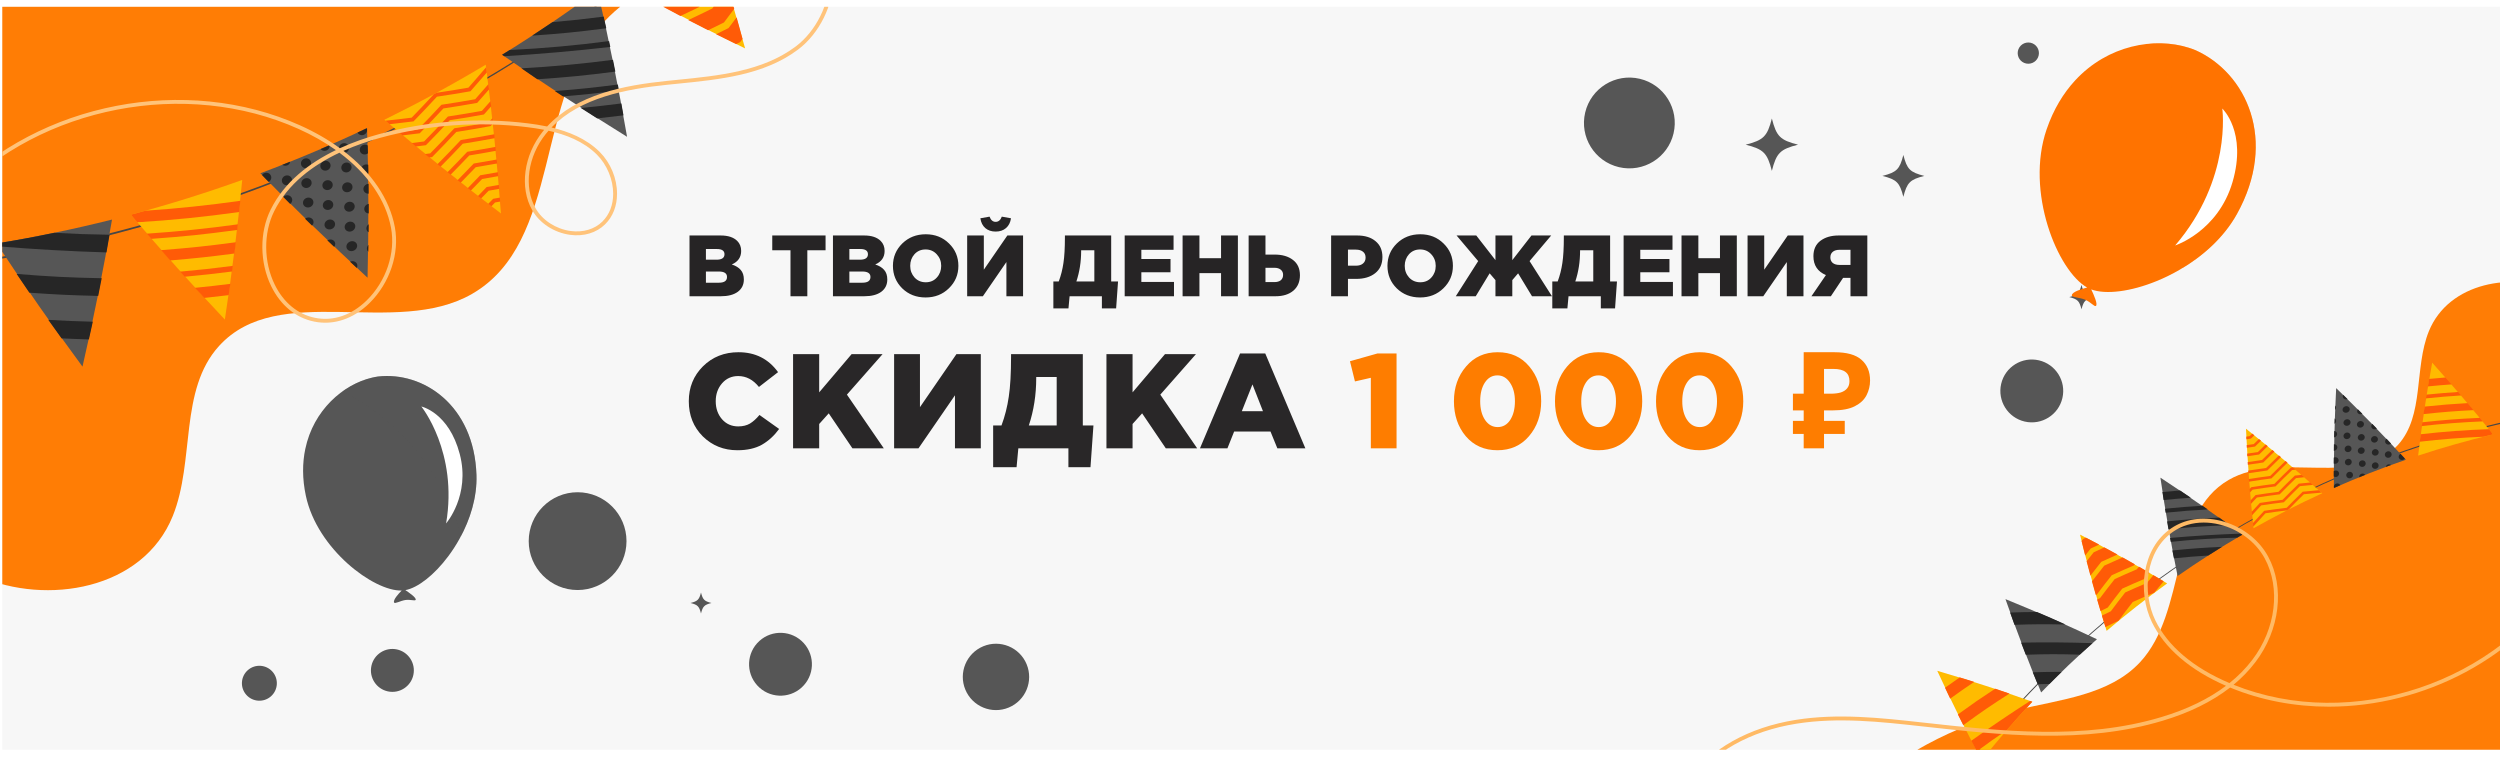
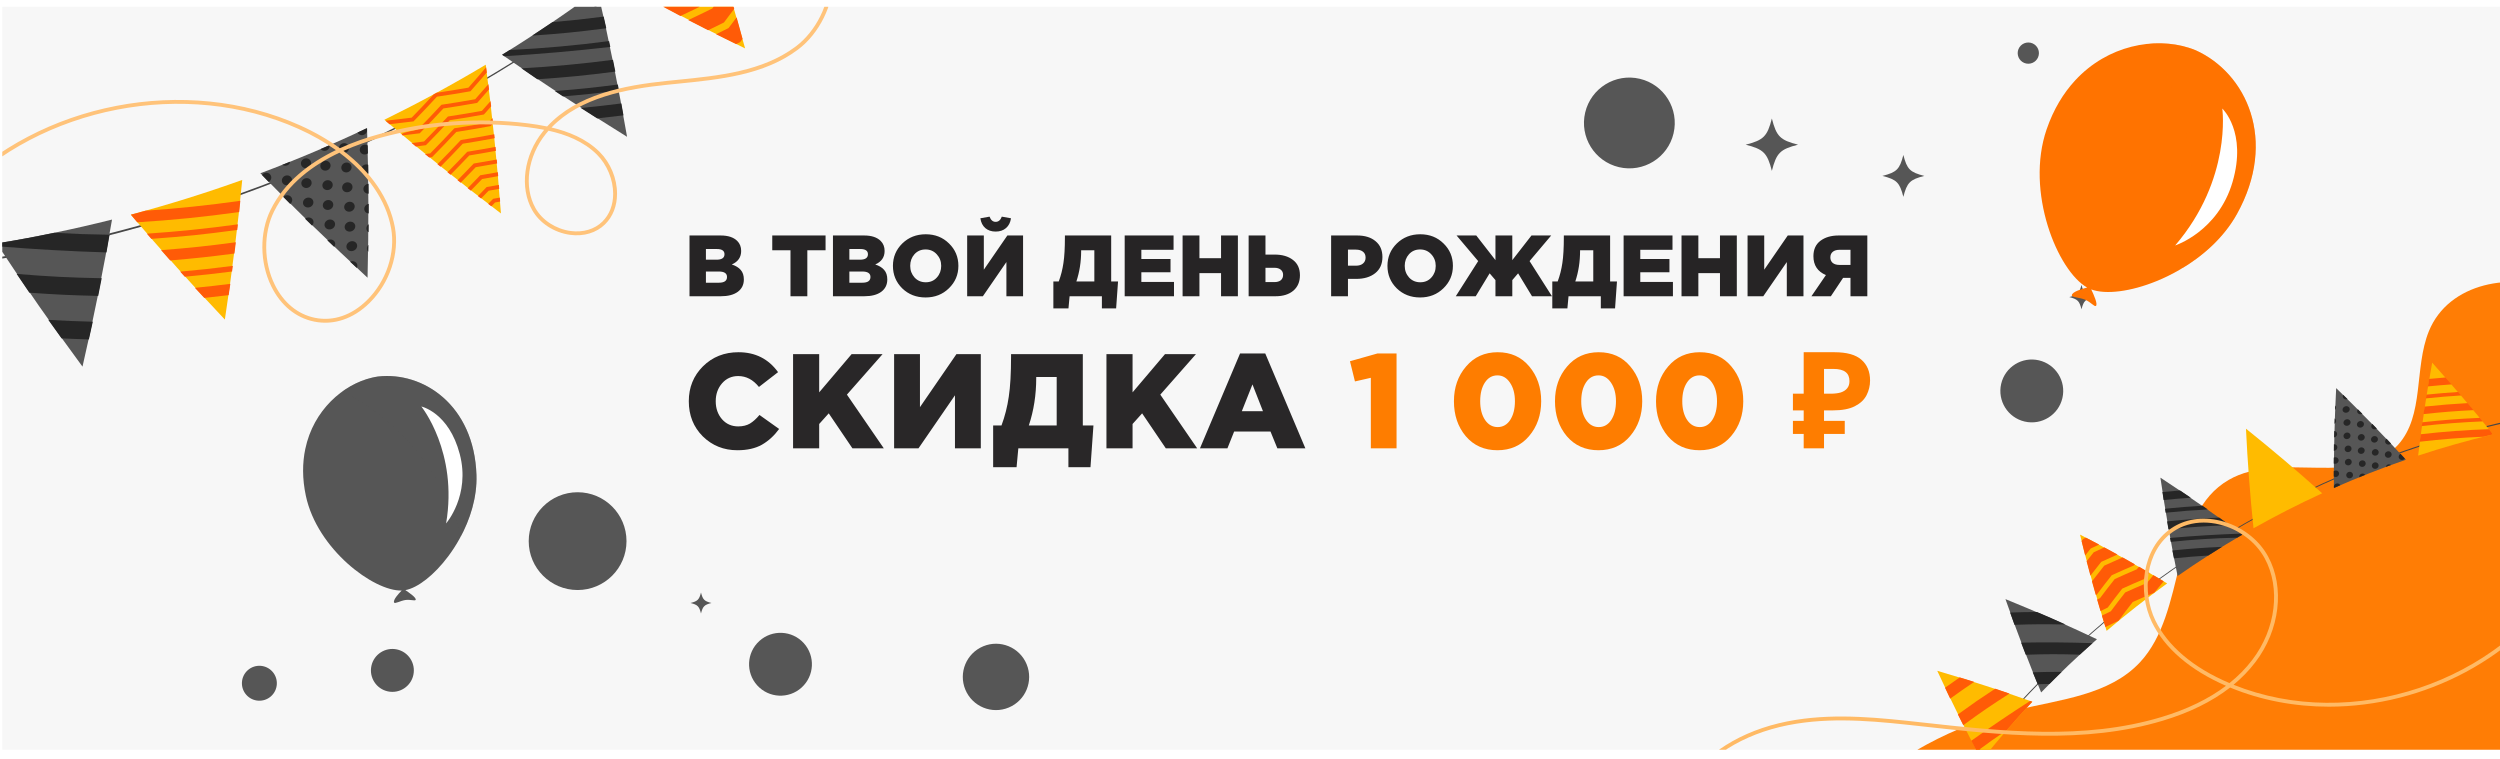
<svg xmlns="http://www.w3.org/2000/svg" width="1097" height="333" viewBox="0 0 1097 333" fill="none">
  <g clip-path="url(#clip0_722_305)" filter="url(#filter0_d_722_305)">
    <path d="M1097 -1H0V325H1097V-1Z" fill="#F7F7F7" />
-     <path d="M74.798 222.473C84.601 198.229 77.523 167.161 95.119 147.82C121.227 119.123 172.533 144.334 206.15 124.962C245.58 102.239 233.508 38.345 264.553 5.07C284.597 -16.413 316.821 -19.358 345.394 -26.204C386.552 -36.068 425.04 -56.841 455.873 -85.835C467.656 -96.913 479.144 -112.493 474.222 -127.896C468.385 -146.16 444.795 -150.214 425.64 -151.074C311.588 -156.194 191.937 -160.214 89.472 -109.87C54.628 -92.749 22.547 -69.453 -2.608 -39.879C-51.636 17.764 -69.549 99.054 -53.769 172.59C-47.498 201.813 -39.062 236.168 -9.87 248.924C19.413 261.716 61.703 254.867 74.798 222.473Z" fill="#FF7D05" />
    <path d="M74.43 91.582C44.376 100.72 13.501 107.703 -17.901 112.448L-18.03 111.606C192.828 79.741 366.582 -48.858 458.671 -241.203L459.439 -240.836C436.723 -193.386 408.541 -149.087 375.682 -109.177C343.207 -69.732 306.032 -34.405 265.188 -4.175C224.343 26.053 179.696 51.283 132.486 70.814C113.549 78.65 94.164 85.582 74.43 91.582Z" fill="#474747" />
    <path fill-rule="evenodd" clip-rule="evenodd" d="M325.953 17.253C306.282 7.589 287.002 -2.549 267.901 -13.296C281.319 -23.488 294.311 -34.236 306.838 -45.501C313.806 -24.722 320.148 -3.883 325.953 17.253Z" fill="#FFBB00" />
    <path d="M297.313 -17.503C291.67 -14.764 288.839 -13.436 283.162 -10.858C281.818 -9.14 281.142 -8.284 279.781 -6.575C282.537 -5.047 283.918 -4.287 286.69 -2.783C287.259 -3.5 287.541 -3.857 288.106 -4.576C293.845 -7.202 296.707 -8.554 302.408 -11.343C306.211 -16.42 308.077 -18.975 311.728 -24.121C312.484 -24.513 312.863 -24.708 313.62 -25.104C312.661 -28.112 312.176 -29.612 311.192 -32.604C309.311 -31.615 308.369 -31.124 306.485 -30.155C302.891 -25.062 301.056 -22.532 297.313 -17.503ZM299.154 -38.589C295.642 -33.568 293.85 -31.071 290.188 -26.114C284.63 -23.445 281.842 -22.151 276.249 -19.64C273.862 -16.558 272.652 -15.025 270.206 -11.973C272.934 -10.413 274.302 -9.637 277.051 -8.102C278.723 -10.198 279.551 -11.248 281.196 -13.356C286.849 -15.915 289.668 -17.233 295.287 -19.953C299.007 -24.96 300.831 -27.481 304.401 -32.555C306.729 -33.748 307.89 -34.352 310.209 -35.575C309.213 -38.56 308.709 -40.051 307.688 -43.022C304.284 -41.216 302.578 -40.33 299.154 -38.589ZM313.207 11.027C316.72 12.779 318.483 13.645 322.027 15.362C322.728 15.013 323.08 14.838 323.78 14.486C324.205 13.931 324.417 13.653 324.842 13.098C323.82 9.299 323.3 7.402 322.24 3.624C320.826 5.508 320.115 6.449 318.683 8.324C316.496 9.415 315.401 9.958 313.207 11.027ZM301.009 4.818C304.484 6.618 306.227 7.51 309.73 9.278C312.506 7.934 313.893 7.252 316.664 5.872C318.485 3.479 319.388 2.279 321.176 -0.128C320.097 -3.901 319.549 -5.78 318.432 -9.533C315.723 -5.817 314.351 -3.969 311.567 -0.29C307.35 1.799 305.239 2.82 301.009 4.818ZM304.436 -8.894C298.711 -6.086 295.838 -4.721 290.074 -2.079C289.827 -1.764 289.703 -1.608 289.453 -1.293C292.685 0.448 294.306 1.309 297.565 3.021C302.364 0.775 304.758 -0.375 309.532 -2.734C312.692 -6.918 314.25 -9.021 317.31 -13.251C316.232 -16.806 315.684 -18.579 314.571 -22.114C314.27 -21.957 314.119 -21.879 313.815 -21.721C310.14 -16.556 308.265 -13.99 304.436 -8.894Z" fill="#FF5B07" />
    <path fill-rule="evenodd" clip-rule="evenodd" d="M35.202 156.881C22.13 139.173 9.622 121.229 -2.449 102.823C14.558 100.05 31.446 96.554 48.157 92.351C44.456 114.032 40.152 135.45 35.202 156.881Z" fill="#565656" />
    <path d="M11.878 124.437C23.913 125.287 29.958 125.572 42.096 125.853C42.725 122.749 43.03 121.196 43.627 118.093C28.623 117.779 21.151 117.398 6.309 116.204C8.515 119.504 9.629 121.153 11.878 124.437ZM22.822 98.153C12.779 100.228 7.724 101.164 -2.449 102.823C-2.118 103.338 -1.954 103.595 -1.62 104.112C14.213 105.401 29.846 106.277 45.723 106.77C46.275 103.665 46.545 102.114 47.068 99.01C37.337 98.861 32.485 98.689 22.822 98.153ZM26.02 144.481C30.806 144.708 33.204 144.798 38.004 144.935C38.706 141.83 39.05 140.277 39.724 137.171C31.89 136.963 27.982 136.803 20.187 136.361C22.499 139.617 23.666 141.24 26.02 144.481Z" fill="#262626" />
    <path fill-rule="evenodd" clip-rule="evenodd" d="M97.667 136.229C83.477 121.235 69.781 105.955 56.433 90.208C72.926 85.812 89.232 80.721 105.293 74.954C103.326 95.49 100.789 115.835 97.667 136.229Z" fill="#FFBB00" />
    <path d="M80.075 117.435C88.38 116.655 92.531 116.197 100.833 115.143C100.969 114.152 101.037 113.655 101.168 112.666C91.924 113.851 87.297 114.358 78.053 115.2C78.86 116.096 79.262 116.541 80.075 117.435ZM73.665 110.289C84.947 109.331 90.59 108.724 101.873 107.254C102.123 105.276 102.245 104.287 102.483 102.308C89.368 104.042 82.807 104.733 69.693 105.772C71.273 107.586 72.068 108.489 73.665 110.289ZM88.642 126.738C92.925 126.284 95.065 126.039 99.347 125.514C99.646 123.531 99.791 122.541 100.075 120.556C93.856 121.332 90.746 121.684 84.527 122.306C86.165 124.085 86.99 124.969 88.642 126.738ZM65.392 100.817C80.475 99.718 88.025 98.936 103.112 96.907C103.222 95.918 103.279 95.425 103.387 94.437C90.164 96.275 76.766 97.652 63.443 98.539C64.222 99.449 64.612 99.904 65.392 100.817ZM62.815 88.47C60.266 89.18 58.99 89.526 56.431 90.21C57.54 91.543 58.095 92.211 59.212 93.542C74.13 92.649 89.166 91.135 103.964 89.04C104.167 87.065 104.266 86.077 104.459 84.105C90.68 86.077 76.702 87.544 62.815 88.47Z" fill="#FF5B07" />
    <path fill-rule="evenodd" clip-rule="evenodd" d="M274.16 56.036C255.513 44.517 237.304 32.564 219.327 20.029C233.662 11.182 247.631 1.74 261.183 -8.265C266.119 13.088 270.423 34.44 274.16 56.036Z" fill="#565656" />
    <path d="M261.052 47.961C265.654 47.466 267.958 47.197 272.577 46.615C272.213 44.523 272.029 43.479 271.654 41.393C264.509 42.3 260.948 42.697 253.848 43.386C256.718 45.228 258.157 46.141 261.052 47.961ZM246.037 38.312C255.818 37.473 260.734 36.955 270.603 35.698C270.408 34.658 270.312 34.137 270.115 33.1C259.007 34.514 253.477 35.086 242.489 35.967C243.907 36.908 244.614 37.376 246.037 38.312ZM234.785 30.79C248.38 29.853 255.234 29.185 269.017 27.428C268.609 25.356 268.4 24.319 267.982 22.252C254.681 24.002 241.196 25.257 227.802 25.988C230.58 27.92 231.978 28.882 234.785 30.79ZM219.327 20.026C219.69 20.285 219.871 20.413 220.236 20.672C235.877 19.725 251.239 18.378 266.809 16.607C266.59 15.576 266.482 15.062 266.263 14.032C251.848 15.937 237.193 17.255 222.669 17.945C221.336 18.785 220.667 19.199 219.327 20.026ZM241.431 5.715C237.889 8.12 236.106 9.306 232.522 11.647C245.438 10.736 251.951 10.092 265.045 8.411C264.592 6.358 264.363 5.331 263.897 3.284C254.871 4.444 250.375 4.927 241.431 5.715Z" fill="#262626" />
    <path fill-rule="evenodd" clip-rule="evenodd" d="M160.284 117.874C144.152 102.997 128.529 87.78 113.245 72.034C129.118 66.084 144.745 59.471 160.067 52.216C160.761 74.142 160.831 95.943 160.284 117.874Z" fill="#565656" />
    <path d="M151.802 102.496C150.826 103.363 150.728 104.75 151.59 105.591C152.451 106.432 153.95 106.411 154.932 105.536C155.909 104.665 155.996 103.278 155.129 102.439C154.26 101.606 152.773 101.626 151.802 102.496ZM151.005 93.932C150.044 94.798 149.964 96.18 150.823 97.021C151.681 97.86 153.166 97.841 154.13 96.968C155.095 96.095 155.162 94.712 154.299 93.877C153.437 93.042 151.962 93.065 151.005 93.932ZM150.781 85.201C149.84 86.067 149.766 87.446 150.628 88.287C151.487 89.129 152.954 89.103 153.899 88.233C154.844 87.363 154.905 85.978 154.04 85.147C153.177 84.313 151.721 84.336 150.781 85.201ZM160.38 97.675C160.485 97.777 160.628 97.828 160.752 97.906C160.769 96.511 160.775 95.814 160.786 94.418C160.704 94.479 160.607 94.511 160.531 94.581C159.576 95.457 159.517 96.847 160.38 97.675ZM141.41 84.413C140.468 85.261 140.378 86.64 141.223 87.492C142.071 88.346 143.528 88.344 144.477 87.487C145.426 86.631 145.5 85.251 144.652 84.406C143.8 83.559 142.349 83.563 141.41 84.413ZM144.264 78.773C145.196 77.919 145.253 76.542 144.405 75.697C143.556 74.852 142.127 74.858 141.199 75.704C140.273 76.551 140.204 77.926 141.046 78.779C141.889 79.628 143.335 79.626 144.264 78.773ZM143.347 70.252C144.256 69.402 144.303 68.028 143.458 67.185C142.61 66.34 141.197 66.341 140.289 67.188C139.383 68.031 139.325 69.406 140.165 70.253C141.009 71.102 142.437 71.103 143.347 70.252ZM149.846 76.671C148.924 77.531 148.868 78.911 149.723 79.748C150.578 80.585 152.032 80.566 152.957 79.699C153.883 78.832 153.927 77.453 153.064 76.618C152.206 75.788 150.764 75.812 149.846 76.671ZM158.085 68.817C157.185 69.691 157.153 71.073 158.021 71.894C158.728 72.566 159.801 72.633 160.669 72.171C160.64 70.618 160.623 69.843 160.587 68.293C159.765 67.975 158.771 68.147 158.085 68.817ZM159.18 77.322C158.264 78.198 158.219 79.578 159.089 80.404C159.546 80.839 160.162 81.018 160.785 80.977C160.77 79.245 160.762 78.382 160.739 76.653C160.179 76.687 159.618 76.905 159.18 77.322ZM157.535 60.143C156.656 61.014 156.639 62.388 157.504 63.213C158.306 63.972 159.568 63.961 160.457 63.267C160.418 61.893 160.397 61.204 160.352 59.828C159.481 59.289 158.312 59.372 157.535 60.143ZM142.626 101.471C143.834 102.626 144.442 103.205 145.658 104.355C146.265 103.513 146.265 102.423 145.543 101.702C144.796 100.956 143.578 100.907 142.626 101.471ZM151.495 62.5C152.384 61.639 152.403 60.264 151.545 59.434C150.686 58.604 149.282 58.625 148.396 59.483C147.512 60.34 147.48 61.713 148.335 62.55C149.186 63.386 150.604 63.362 151.495 62.5ZM152.574 70.998C153.482 70.134 153.513 68.755 152.651 67.926C151.789 67.094 150.368 67.118 149.468 67.978C148.567 68.837 148.523 70.21 149.378 71.047C150.233 71.885 151.669 71.862 152.574 70.998ZM142.976 61.575C143.513 61.065 143.701 60.37 143.61 59.711C142.055 60.391 141.276 60.728 139.717 61.398C139.76 61.452 139.779 61.523 139.831 61.576C140.673 62.42 142.083 62.42 142.976 61.575ZM155.907 54.166C156.01 54.368 156.127 54.569 156.302 54.735C157.168 55.551 158.576 55.516 159.441 54.644C160.091 53.991 160.25 53.055 159.919 52.287C158.318 53.042 157.516 53.419 155.907 54.166ZM145.457 92.958C144.608 92.11 143.139 92.113 142.18 92.964C141.22 93.814 141.119 95.194 141.967 96.047C142.814 96.899 144.293 96.899 145.26 96.043C146.221 95.189 146.306 93.806 145.457 92.958ZM152.582 110.83C153.775 111.934 154.375 112.485 155.572 113.584C155.991 112.783 155.886 111.836 155.234 111.207C154.555 110.55 153.492 110.438 152.582 110.83ZM160.584 106.437C160.592 106.443 160.604 106.443 160.609 106.45C160.636 105.256 160.647 104.658 160.669 103.466C159.814 104.35 159.748 105.641 160.584 106.437ZM114.349 72.363C114.194 72.496 114.1 72.66 113.991 72.818C115.129 74.012 115.7 74.607 116.846 75.799C116.988 75.721 117.142 75.665 117.269 75.558C118.207 74.762 118.307 73.38 117.499 72.502C116.691 71.624 115.285 71.561 114.349 72.363ZM125.683 68.181C126.061 67.841 126.262 67.401 126.352 66.948C124.966 67.506 124.269 67.783 122.878 68.33C123.708 68.92 124.876 68.902 125.683 68.181ZM159.571 86.038C158.637 86.913 158.579 88.297 159.452 89.126C159.822 89.478 160.308 89.637 160.811 89.677C160.813 87.982 160.812 87.133 160.809 85.44C160.363 85.531 159.926 85.706 159.571 86.038ZM123.471 82.254C123.406 82.312 123.375 82.386 123.317 82.448C124.515 83.663 125.114 84.273 126.319 85.483C126.358 85.456 126.405 85.445 126.442 85.413C127.396 84.591 127.5 83.214 126.674 82.344C125.854 81.476 124.423 81.435 123.471 82.254ZM134.794 69.198C135.711 68.361 135.766 66.987 134.937 66.136C134.104 65.283 132.693 65.263 131.784 66.095C130.872 66.928 130.8 68.296 131.63 69.158C132.458 70.015 133.878 70.036 134.794 69.198ZM135.952 83.361C135.114 82.504 133.674 82.484 132.727 83.319C131.781 84.153 131.684 85.528 132.517 86.39C133.347 87.252 134.8 87.275 135.751 86.435C136.702 85.596 136.789 84.219 135.952 83.361ZM134.995 77.889C135.928 77.05 136.005 75.678 135.167 74.821C134.333 73.963 132.911 73.943 131.979 74.779C131.047 75.612 130.965 76.986 131.794 77.846C132.624 78.708 134.061 78.729 134.995 77.889ZM126.616 73.651C125.793 72.784 124.378 72.741 123.447 73.559C122.516 74.377 122.415 75.747 123.233 76.619C124.052 77.494 125.478 77.534 126.416 76.71C127.35 75.891 127.435 74.517 126.616 73.651ZM132.85 91.986C134.074 93.193 134.689 93.796 135.92 94.997C136.745 94.149 136.818 92.891 136.024 92.08C135.21 91.242 133.81 91.218 132.85 91.986Z" fill="#262626" />
    <path fill-rule="evenodd" clip-rule="evenodd" d="M218.811 89.668C201.35 76.408 184.36 62.763 167.66 48.556C182.815 41.121 197.658 33.057 212.144 24.392C214.983 46.131 217.194 67.806 218.811 89.668Z" fill="#FFBB00" />
-     <path d="M190.954 68.07C191.495 68.509 191.765 68.725 192.305 69.161C196.27 65.153 198.22 63.135 202.065 59.065C207.661 58.165 210.464 57.679 216.072 56.645C216.004 55.953 215.967 55.607 215.896 54.916C210.017 56.003 207.079 56.512 201.213 57.449C197.175 61.731 195.122 63.858 190.954 68.07ZM199.775 75.104C200.322 75.535 200.595 75.751 201.146 76.183C203.809 73.475 205.129 72.116 207.741 69.379C211.498 68.752 213.377 68.426 217.139 67.737C217.076 67.044 217.044 66.696 216.981 66.002C212.941 66.74 210.923 67.093 206.888 67.761C204.073 70.716 202.651 72.184 199.775 75.104ZM204.552 34.462C198.949 35.432 196.15 35.884 190.56 36.715C190.083 36.975 189.844 37.103 189.367 37.361C185.54 41.502 183.595 43.557 179.64 47.634C175.036 48.217 172.734 48.485 168.144 48.976C168.855 49.594 169.212 49.902 169.925 50.519C174.132 50.059 176.238 49.809 180.456 49.269C184.634 44.971 186.689 42.803 190.723 38.43C196.602 37.556 199.548 37.083 205.442 36.054C208.353 32.771 209.787 31.12 212.619 27.802C212.492 26.888 212.43 26.431 212.3 25.516C209.249 29.116 207.7 30.906 204.552 34.462ZM213.218 85.476C213.777 85.897 214.057 86.108 214.617 86.529C215.271 85.86 215.598 85.524 216.248 84.85C217.135 84.696 217.578 84.617 218.464 84.457C218.417 83.759 218.391 83.409 218.344 82.711C217.164 82.925 216.574 83.027 215.396 83.235C214.527 84.132 214.093 84.58 213.218 85.476ZM195.347 71.598C195.893 72.033 196.165 72.248 196.711 72.683C200.03 69.32 201.668 67.627 204.899 64.223C209.583 63.456 211.928 63.047 216.621 62.185C216.556 61.492 216.521 61.145 216.453 60.453C211.485 61.367 209.005 61.798 204.046 62.605C200.616 66.229 198.874 68.028 195.347 71.598ZM198.374 52.292C194.21 56.734 192.094 58.936 187.786 63.303C186.864 63.429 186.403 63.49 185.48 63.614C186.213 64.216 186.579 64.516 187.311 65.115C187.828 65.046 188.084 65.01 188.6 64.939C192.923 60.564 195.047 58.36 199.227 53.911C205.248 52.961 208.264 52.446 214.298 51.336C214.732 50.855 214.949 50.615 215.378 50.132C215.276 49.212 215.224 48.748 215.121 47.828C214.438 48.594 214.095 48.976 213.41 49.737C207.389 50.841 204.383 51.35 198.374 52.292ZM195.543 47.133C191.427 51.548 189.334 53.737 185.075 58.08C182.903 58.368 181.819 58.508 179.651 58.777C180.377 59.385 180.74 59.685 181.469 60.292C183.237 60.068 184.121 59.952 185.891 59.716C190.167 55.367 192.267 53.173 196.398 48.751C202.374 47.827 205.365 47.325 211.351 46.242C212.627 44.816 213.264 44.102 214.525 42.669C214.417 41.749 214.36 41.288 214.249 40.369C212.745 42.083 211.986 42.941 210.461 44.647C204.486 45.718 201.5 46.218 195.543 47.133ZM192.706 41.975C188.639 46.364 186.568 48.54 182.357 52.857C178.958 53.299 177.262 53.507 173.868 53.898C174.587 54.51 174.948 54.814 175.669 55.426C178.667 55.073 180.168 54.886 183.171 54.493C187.397 50.169 189.475 47.987 193.558 43.591C199.486 42.694 202.454 42.205 208.395 41.15C210.499 38.789 211.54 37.606 213.602 35.226C213.486 34.309 213.426 33.849 213.307 32.933C211.011 35.591 209.849 36.917 207.505 39.555C201.578 40.6 198.618 41.083 192.706 41.975ZM208.708 82.042C209.263 82.468 209.541 82.682 210.096 83.105C211.43 81.744 212.091 81.061 213.411 79.693C215.267 79.371 216.197 79.209 218.055 78.872C218.003 78.175 217.974 77.826 217.919 77.131C215.772 77.52 214.7 77.707 212.555 78.075C211.029 79.669 210.259 80.462 208.708 82.042ZM204.225 78.588C204.778 79.015 205.053 79.23 205.608 79.655C207.608 77.616 208.601 76.593 210.57 74.539C213.387 74.061 214.793 73.814 217.612 73.303C217.555 72.608 217.528 72.258 217.468 71.564C214.367 72.128 212.814 72.399 209.715 72.925C207.538 75.198 206.44 76.333 204.225 78.588Z" fill="#FF5B07" />
+     <path d="M190.954 68.07C191.495 68.509 191.765 68.725 192.305 69.161C196.27 65.153 198.22 63.135 202.065 59.065C207.661 58.165 210.464 57.679 216.072 56.645C216.004 55.953 215.967 55.607 215.896 54.916C210.017 56.003 207.079 56.512 201.213 57.449C197.175 61.731 195.122 63.858 190.954 68.07ZM199.775 75.104C200.322 75.535 200.595 75.751 201.146 76.183C203.809 73.475 205.129 72.116 207.741 69.379C211.498 68.752 213.377 68.426 217.139 67.737C217.076 67.044 217.044 66.696 216.981 66.002C212.941 66.74 210.923 67.093 206.888 67.761C204.073 70.716 202.651 72.184 199.775 75.104ZM204.552 34.462C198.949 35.432 196.15 35.884 190.56 36.715C190.083 36.975 189.844 37.103 189.367 37.361C185.54 41.502 183.595 43.557 179.64 47.634C175.036 48.217 172.734 48.485 168.144 48.976C168.855 49.594 169.212 49.902 169.925 50.519C174.132 50.059 176.238 49.809 180.456 49.269C184.634 44.971 186.689 42.803 190.723 38.43C196.602 37.556 199.548 37.083 205.442 36.054C208.353 32.771 209.787 31.12 212.619 27.802C212.492 26.888 212.43 26.431 212.3 25.516C209.249 29.116 207.7 30.906 204.552 34.462ZM213.218 85.476C213.777 85.897 214.057 86.108 214.617 86.529C215.271 85.86 215.598 85.524 216.248 84.85C217.135 84.696 217.578 84.617 218.464 84.457C218.417 83.759 218.391 83.409 218.344 82.711C217.164 82.925 216.574 83.027 215.396 83.235C214.527 84.132 214.093 84.58 213.218 85.476ZM195.347 71.598C195.893 72.033 196.165 72.248 196.711 72.683C200.03 69.32 201.668 67.627 204.899 64.223C209.583 63.456 211.928 63.047 216.621 62.185C216.556 61.492 216.521 61.145 216.453 60.453C211.485 61.367 209.005 61.798 204.046 62.605C200.616 66.229 198.874 68.028 195.347 71.598ZM198.374 52.292C194.21 56.734 192.094 58.936 187.786 63.303C186.864 63.429 186.403 63.49 185.48 63.614C186.213 64.216 186.579 64.516 187.311 65.115C187.828 65.046 188.084 65.01 188.6 64.939C192.923 60.564 195.047 58.36 199.227 53.911C205.248 52.961 208.264 52.446 214.298 51.336C214.732 50.855 214.949 50.615 215.378 50.132C215.276 49.212 215.224 48.748 215.121 47.828C214.438 48.594 214.095 48.976 213.41 49.737C207.389 50.841 204.383 51.35 198.374 52.292ZM195.543 47.133C191.427 51.548 189.334 53.737 185.075 58.08C182.903 58.368 181.819 58.508 179.651 58.777C180.377 59.385 180.74 59.685 181.469 60.292C183.237 60.068 184.121 59.952 185.891 59.716C190.167 55.367 192.267 53.173 196.398 48.751C202.374 47.827 205.365 47.325 211.351 46.242C212.627 44.816 213.264 44.102 214.525 42.669C214.417 41.749 214.36 41.288 214.249 40.369C212.745 42.083 211.986 42.941 210.461 44.647C204.486 45.718 201.5 46.218 195.543 47.133ZM192.706 41.975C188.639 46.364 186.568 48.54 182.357 52.857C174.587 54.51 174.948 54.814 175.669 55.426C178.667 55.073 180.168 54.886 183.171 54.493C187.397 50.169 189.475 47.987 193.558 43.591C199.486 42.694 202.454 42.205 208.395 41.15C210.499 38.789 211.54 37.606 213.602 35.226C213.486 34.309 213.426 33.849 213.307 32.933C211.011 35.591 209.849 36.917 207.505 39.555C201.578 40.6 198.618 41.083 192.706 41.975ZM208.708 82.042C209.263 82.468 209.541 82.682 210.096 83.105C211.43 81.744 212.091 81.061 213.411 79.693C215.267 79.371 216.197 79.209 218.055 78.872C218.003 78.175 217.974 77.826 217.919 77.131C215.772 77.52 214.7 77.707 212.555 78.075C211.029 79.669 210.259 80.462 208.708 82.042ZM204.225 78.588C204.778 79.015 205.053 79.23 205.608 79.655C207.608 77.616 208.601 76.593 210.57 74.539C213.387 74.061 214.793 73.814 217.612 73.303C217.555 72.608 217.528 72.258 217.468 71.564C214.367 72.128 212.814 72.399 209.715 72.925C207.538 75.198 206.44 76.333 204.225 78.588Z" fill="#FF5B07" />
    <path d="M-45.516 233.676C-69.794 184.412 -59.745 119.966 -21.619 80.437C16.506 40.908 80.543 28.528 130.655 51.01C137.136 53.915 142.992 57.293 148.138 61.044C154.048 58.334 160.017 56.32 165.428 54.835C186.425 49.075 208.946 47.443 230.557 50.119C233.142 50.438 236.045 50.868 239.078 51.508C252.096 37.383 272.861 33.451 291.651 31.504L296.174 31.046C314.582 29.207 333.613 27.303 348.145 16.409C357.127 9.673 363.11 -2.48 363.031 -13.833C362.974 -22.079 359.707 -28.979 353.834 -33.256L354.836 -34.631C361.158 -30.026 364.675 -22.645 364.734 -13.844C364.816 -1.976 358.561 10.728 349.166 17.77C334.255 28.95 314.984 30.876 296.344 32.74L291.826 33.196C273.684 35.072 253.692 38.812 241.007 51.941C248.373 53.7 256.266 56.801 262.15 62.674C266.929 67.446 269.775 74.32 269.758 81.065C269.746 86.428 267.936 91.054 264.518 94.434C260.719 98.191 255.106 99.872 249.117 99.048C242.13 98.087 235.779 93.951 232.543 88.253C226.885 78.295 228.806 64.068 237.219 53.658C237.406 53.423 237.598 53.194 237.79 52.965C235.224 52.461 232.712 52.096 230.347 51.802C208.958 49.154 186.665 50.767 165.878 56.473C160.803 57.864 155.236 59.726 149.697 62.201C161.986 71.608 169.935 83.223 172.26 95.676C174.408 107.168 170.048 120.243 161.151 128.987C154.031 135.983 145.382 138.869 136.808 137.112C128.776 135.468 122.109 129.975 118.029 121.643C112.926 111.224 112.81 98.041 117.732 88.058C123.803 75.741 134.87 67.438 146.381 61.867C141.515 58.405 136.016 55.276 129.956 52.557C80.486 30.367 17.25 42.585 -20.394 81.616C-58.039 120.648 -67.963 184.282 -43.991 232.923L-45.516 233.676ZM147.943 63.01C136.423 68.442 125.274 76.609 119.257 88.816C114.561 98.344 114.677 110.939 119.557 120.902C123.399 128.747 129.645 133.915 137.147 135.451C145.153 137.092 153.253 134.365 159.957 127.779C168.461 119.423 172.634 106.947 170.588 95.996C168.294 83.713 160.308 72.25 147.943 63.01ZM239.697 53.364C239.304 53.808 238.922 54.263 238.543 54.73C230.562 64.612 228.701 78.052 234.025 87.416C237.007 92.661 242.88 96.474 249.352 97.365C254.821 98.118 259.91 96.61 263.324 93.226C266.411 90.171 268.049 85.965 268.06 81.062C268.074 74.855 265.35 68.272 260.951 63.882C255.07 58.009 247.239 55.035 239.697 53.364Z" fill="#FFC37A" />
    <path d="M787.988 59.494C780.124 61.5 778.5 63.124 776.494 70.988C774.488 63.124 772.864 61.5 765 59.494C772.864 57.488 774.488 55.864 776.494 48C778.497 55.864 780.124 57.491 787.988 59.494Z" fill="#565656" />
    <path d="M180.39 292.154C181.479 287.068 178.24 282.062 173.154 280.973C168.069 279.883 163.063 283.123 161.973 288.208C160.883 293.294 164.123 298.3 169.208 299.389C174.294 300.479 179.3 297.24 180.39 292.154Z" fill="#565656" />
    <path d="M350.753 297.691C356.392 292.57 356.812 283.848 351.691 278.209C346.57 272.571 337.848 272.151 332.21 277.272C326.571 282.392 326.151 291.114 331.272 296.753C336.392 302.392 345.115 302.812 350.753 297.691Z" fill="#565656" />
    <path d="M311.194 260.597C308.048 261.398 307.398 262.048 306.597 265.194C305.796 262.048 305.146 261.398 302 260.597C305.146 259.796 305.796 259.146 306.597 256C307.398 259.146 308.048 259.796 311.194 260.597Z" fill="#565656" />
    <path d="M441.638 306.474C449.059 303.381 452.567 294.858 449.474 287.437C446.381 280.016 437.858 276.507 430.437 279.6C423.016 282.693 419.507 291.217 422.6 298.638C425.693 306.059 434.217 309.567 441.638 306.474Z" fill="#565656" />
    <path d="M733.353 54.544C735.882 43.836 729.251 33.106 718.544 30.578C707.836 28.049 697.106 34.68 694.578 45.388C692.05 56.095 698.68 66.825 709.388 69.353C720.095 71.882 730.825 65.251 733.353 54.544Z" fill="#565656" />
    <path d="M843.388 73.194C837.097 74.798 835.798 76.097 834.194 82.388C832.59 76.097 831.292 74.798 825 73.194C831.292 71.59 832.59 70.292 834.194 64C835.798 70.292 837.097 71.59 843.388 73.194Z" fill="#565656" />
    <path d="M903.985 170.668C905.706 163.248 901.087 155.838 893.668 154.117C886.248 152.395 878.838 157.015 877.117 164.434C875.395 171.853 880.015 179.263 887.434 180.985C894.853 182.706 902.263 178.087 903.985 170.668Z" fill="#565656" />
    <path d="M252.455 254.91C264.304 254.91 273.91 245.304 273.91 233.455C273.91 221.606 264.304 212 252.455 212C240.606 212 231 221.606 231 233.455C231 245.304 240.606 254.91 252.455 254.91Z" fill="#565656" />
    <path d="M117.884 301.564C121.059 298.765 121.364 293.923 118.565 290.748C115.766 287.573 110.923 287.268 107.748 290.067C104.574 292.866 104.269 297.709 107.068 300.884C109.867 304.059 114.71 304.363 117.884 301.564Z" fill="#565656" />
    <path d="M889.022 23.975C891.597 23.975 893.684 21.888 893.684 19.313C893.684 16.739 891.597 14.651 889.022 14.651C886.448 14.651 884.36 16.739 884.36 19.313C884.36 21.888 886.448 23.975 889.022 23.975Z" fill="#565656" />
    <path d="M917.727 126.364C914.058 127.3 913.3 128.058 912.364 131.727C911.427 128.058 910.669 127.3 907 126.364C910.669 125.427 911.427 124.669 912.364 121C913.297 124.669 914.055 125.427 917.727 126.364Z" fill="#565656" />
    <path d="M980.541 89.956C974.757 100.35 965.42 108.599 955.423 114.382C952.128 116.294 948.748 117.952 945.411 119.311C933.991 123.99 922.98 125.375 916.631 123C917.662 125.128 919.685 129.622 918.664 130.258C917.989 130.684 916.483 128.574 913.918 127.506C911.505 126.487 907.999 126.527 908.113 125.555C908.272 124.035 912.638 122.734 914.845 122.176C901.869 114.907 887.613 80.213 897.064 52.748C900.087 43.938 904.451 36.834 909.588 31.278C923.97 15.718 944.511 12.215 959.454 16.972C960.506 17.298 961.546 17.68 962.534 18.093C984.572 28.064 998.628 57.408 980.541 89.956Z" fill="#FF7300" />
    <path opacity="0.4" d="M962.534 18.094C961.546 17.68 960.506 17.298 959.453 16.972C954.223 15.307 948.302 14.68 942.202 15.203C952.767 32.01 968.619 67.016 956.898 113.501C966.33 107.772 975.04 99.834 980.538 89.956C998.628 57.408 984.571 28.065 962.534 18.094Z" fill="#FF7300" />
    <path d="M974.142 43.632C974.142 43.632 978.482 74.536 953.459 103.72C953.459 103.72 972.29 97.602 978.641 75.873C985.076 53.864 974.142 43.632 974.142 43.632Z" fill="white" />
    <path d="M208.073 204.447C208.392 214.257 205.283 224.059 200.666 232.395C199.147 235.147 197.459 237.754 195.673 240.131C189.578 248.289 182.372 253.942 176.871 254.957C178.503 256.025 181.843 258.348 181.39 259.232C181.092 259.82 179.132 258.966 176.863 259.297C174.72 259.601 172.257 261.116 171.927 260.381C171.394 259.238 173.932 256.463 175.255 255.132C162.987 255.494 138.173 236.993 133.204 213.543C131.605 206.026 131.678 199.145 132.956 193.033C136.531 175.918 149.579 164.72 162.174 161.745C163.058 161.529 163.956 161.357 164.83 161.231C184.658 158.936 207.059 173.737 208.073 204.447Z" fill="#565656" />
    <path opacity="0.4" d="M164.83 161.233C163.955 161.36 163.058 161.531 162.174 161.747C157.766 162.787 153.308 164.857 149.214 167.815C163.824 175.224 189.901 193.268 201.336 231.144C205.579 223.086 208.374 213.772 208.072 204.448C207.059 173.736 184.657 158.936 164.83 161.233Z" fill="#565656" />
    <path d="M183.885 174.38C183.885 174.38 200.073 194.41 194.751 225.683C194.751 225.683 205.481 213.36 200.753 195.288C195.965 176.981 183.885 174.38 183.885 174.38Z" fill="white" />
    <path d="M301.557 126V99.334H315.233C318.484 99.334 320.909 100.134 322.509 101.734C323.652 102.877 324.223 104.337 324.223 106.115C324.223 108.883 322.852 110.864 320.109 112.057C321.836 112.616 323.144 113.416 324.033 114.457C324.947 115.499 325.404 116.895 325.404 118.648C325.404 120.933 324.515 122.737 322.738 124.057C320.96 125.352 318.484 126 315.309 126H301.557ZM308.757 120.057H314.471C316.833 120.057 318.014 119.219 318.014 117.543C318.014 115.943 316.808 115.143 314.395 115.143H308.757V120.057ZM308.757 109.962H313.404C315.741 109.962 316.909 109.162 316.909 107.562C316.909 106.039 315.792 105.277 313.557 105.277H308.757V109.962ZM345.868 126V105.81H337.868V99.334H361.258V105.81H353.258V126H345.868ZM364.502 126V99.334H378.178C381.429 99.334 383.854 100.134 385.454 101.734C386.597 102.877 387.168 104.337 387.168 106.115C387.168 108.883 385.797 110.864 383.054 112.057C384.781 112.616 386.089 113.416 386.978 114.457C387.892 115.499 388.349 116.895 388.349 118.648C388.349 120.933 387.46 122.737 385.682 124.057C383.905 125.352 381.429 126 378.254 126H364.502ZM371.702 120.057H377.416C379.778 120.057 380.959 119.219 380.959 117.543C380.959 115.943 379.752 115.143 377.34 115.143H371.702V120.057ZM371.702 109.962H376.349C378.686 109.962 379.854 109.162 379.854 107.562C379.854 106.039 378.737 105.277 376.502 105.277H371.702V109.962ZM415.39 122.495C412.647 125.187 409.231 126.533 405.143 126.533C401.054 126.533 397.638 125.2 394.895 122.533C392.178 119.841 390.819 116.553 390.819 112.667C390.819 108.807 392.191 105.531 394.933 102.839C397.702 100.147 401.13 98.801 405.219 98.801C409.308 98.801 412.711 100.147 415.428 102.839C418.171 105.505 419.542 108.781 419.542 112.667C419.542 116.527 418.158 119.803 415.39 122.495ZM405.219 119.867C407.225 119.867 408.85 119.168 410.095 117.772C411.365 116.375 412 114.673 412 112.667C412 110.686 411.352 108.997 410.057 107.6C408.762 106.178 407.124 105.467 405.143 105.467C403.162 105.467 401.536 106.166 400.267 107.562C399.022 108.959 398.4 110.661 398.4 112.667C398.4 114.648 399.035 116.349 400.305 117.772C401.6 119.168 403.238 119.867 405.219 119.867ZM423.392 126V99.334H430.706V114.343L441.029 99.334H447.925V126H440.61V110.991L430.287 126H423.392ZM435.887 97.62C434.058 97.62 432.547 97.112 431.354 96.096C430.185 95.08 429.462 93.645 429.182 91.791L433.22 91.068C433.779 92.591 434.668 93.353 435.887 93.353C437.131 93.353 438.033 92.591 438.591 91.068L442.629 91.791C442.35 93.645 441.614 95.08 440.42 96.096C439.252 97.112 437.741 97.62 435.887 97.62ZM461.216 131.333V119.524H463.578C464.543 116.934 465.229 114.229 465.635 111.41C466.067 108.591 466.283 104.794 466.283 100.02V99.334H486.587V119.524H489.597L488.759 131.333H482.511V126H468.34L467.845 131.333H461.216ZM471.311 119.524H479.197V105.81H473.407V106.077C473.407 110.851 472.708 115.334 471.311 119.524ZM492.512 126V99.334H513.959V105.62H499.826V109.658H512.626V115.486H499.826V119.714H514.15V126H492.512ZM517.921 126V99.334H525.311V109.315H534.796V99.334H542.187V126H534.796V115.867H525.311V126H517.921ZM546.901 126V99.334H554.291V107.715H558.329C561.656 107.715 564.335 108.502 566.367 110.077C568.398 111.626 569.414 113.861 569.414 116.781C569.414 119.651 568.449 121.911 566.519 123.562C564.589 125.187 561.986 126 558.71 126H546.901ZM554.291 119.791H558.138C559.383 119.791 560.335 119.524 560.995 118.991C561.681 118.432 562.024 117.632 562.024 116.591C562.024 115.651 561.681 114.902 560.995 114.343C560.31 113.784 559.37 113.505 558.177 113.505H554.291V119.791ZM583.098 126V99.334H594.526C597.929 99.334 600.621 100.172 602.602 101.848C604.608 103.499 605.611 105.81 605.611 108.781C605.611 111.829 604.557 114.191 602.45 115.867C600.342 117.543 597.573 118.381 594.145 118.381H590.488V126H583.098ZM590.488 112.591H593.993C595.313 112.591 596.342 112.273 597.078 111.638C597.84 111.004 598.221 110.14 598.221 109.048C598.221 107.905 597.84 107.042 597.078 106.458C596.342 105.848 595.3 105.543 593.954 105.543H590.488V112.591ZM632.386 122.495C629.643 125.187 626.227 126.533 622.139 126.533C618.05 126.533 614.634 125.2 611.891 122.533C609.174 119.841 607.815 116.553 607.815 112.667C607.815 108.807 609.187 105.531 611.929 102.839C614.698 100.147 618.126 98.801 622.215 98.801C626.304 98.801 629.707 100.147 632.424 102.839C635.167 105.505 636.538 108.781 636.538 112.667C636.538 116.527 635.154 119.803 632.386 122.495ZM622.215 119.867C624.221 119.867 625.846 119.168 627.091 117.772C628.361 116.375 628.996 114.673 628.996 112.667C628.996 110.686 628.348 108.997 627.053 107.6C625.758 106.178 624.119 105.467 622.139 105.467C620.158 105.467 618.532 106.166 617.263 107.562C616.018 108.959 615.396 110.661 615.396 112.667C615.396 114.648 616.031 116.349 617.301 117.772C618.596 119.168 620.234 119.867 622.215 119.867ZM637.797 126L647.626 110.572L638.14 99.334H646.788L655.206 110.153V99.334H662.597V110.153L671.016 99.334H679.663L670.178 110.572L680.006 126H671.244L665.149 115.943L662.597 118.914V126H655.206V118.914L652.654 115.943L646.559 126H637.797ZM680.147 131.333V119.524H682.509C683.474 116.934 684.16 114.229 684.566 111.41C684.998 108.591 685.213 104.794 685.213 100.02V99.334H705.518V119.524H708.527L707.689 131.333H701.442V126H687.271L686.775 131.333H680.147ZM690.242 119.524H698.127V105.81H692.337V106.077C692.337 110.851 691.639 115.334 690.242 119.524ZM711.443 126V99.334H732.89V105.62H718.757V109.658H731.556V115.486H718.757V119.714H733.08V126H711.443ZM736.851 126V99.334H744.241V109.315H753.727V99.334H761.117V126H753.727V115.867H744.241V126H736.851ZM765.831 126V99.334H773.145V114.343L783.469 99.334H790.364V126H783.05V110.991L772.726 126H765.831ZM793.852 126L800.214 116.705C796.557 115.156 794.729 112.4 794.729 108.439C794.729 105.467 795.757 103.207 797.814 101.658C799.897 100.109 802.551 99.334 805.776 99.334H818.385V126H810.995V117.924H807.757L802.385 126H793.852ZM806.119 112.248H810.995V105.62H806.157C804.912 105.62 803.935 105.912 803.224 106.496C802.512 107.08 802.157 107.905 802.157 108.972C802.157 109.962 802.5 110.762 803.185 111.372C803.897 111.956 804.874 112.248 806.119 112.248Z" fill="#262425" />
    <path d="M322.572 193.57C316.586 193.57 311.525 191.542 307.389 187.485C303.293 183.389 301.245 178.249 301.245 172.066C301.245 166 303.313 160.9 307.448 156.764C311.623 152.629 316.822 150.561 323.045 150.561C330.41 150.561 336.2 153.476 340.414 159.305L332.025 165.803C329.465 162.613 326.432 161.018 322.927 161.018C320.052 161.018 317.689 162.081 315.837 164.208C313.986 166.335 313.061 168.954 313.061 172.066C313.061 175.216 313.986 177.855 315.837 179.982C317.689 182.07 320.052 183.113 322.927 183.113C324.936 183.113 326.649 182.7 328.067 181.873C329.485 181.006 330.883 179.746 332.261 178.092L340.887 184.236C338.721 187.19 336.2 189.494 333.325 191.148C330.45 192.763 326.865 193.57 322.572 193.57ZM347 192.743V151.388H358.461V168.166L372.699 151.388H386.287L370.631 169.171L386.819 192.743H373.053L362.655 177.383L358.461 182.05V192.743H347ZM391.336 192.743V151.388H402.679V174.665L418.69 151.388H429.383V192.743H418.04V169.466L402.029 192.743H391.336ZM434.793 201.014V182.7H438.456C439.953 178.682 441.016 174.488 441.646 170.116C442.316 165.744 442.651 159.856 442.651 152.452V151.388H474.14V182.7H478.807L477.507 201.014H467.818V192.743H445.841L445.073 201.014H434.793ZM450.449 182.7H462.678V161.431H453.698V161.845C453.698 169.25 452.615 176.201 450.449 182.7ZM484.51 192.743V151.388H495.971V168.166L510.209 151.388H523.797L508.141 169.171L524.329 192.743H510.563L500.166 177.383L495.971 182.05V192.743H484.51ZM525.538 192.743L543.143 151.093H554.191L571.797 192.743H559.508L556.495 185.358H540.544L537.59 192.743H525.538ZM543.911 176.437H553.187L548.579 164.681L543.911 176.437Z" fill="#292728" />
    <path d="M600.524 192.743V161.786L593.553 163.381L591.367 154.519L603.478 151.093H611.808V192.743H600.524ZM669.955 187.367C666.449 191.503 661.822 193.57 656.071 193.57C650.321 193.57 645.693 191.522 642.188 187.426C638.722 183.291 636.989 178.17 636.989 172.066C636.989 166.04 638.761 160.959 642.306 156.823C645.851 152.648 650.479 150.561 656.189 150.561C661.94 150.561 666.548 152.629 670.014 156.764C673.519 160.9 675.272 166 675.272 172.066C675.272 178.092 673.5 183.192 669.955 187.367ZM650.636 180.278C652.054 182.365 653.905 183.409 656.189 183.409C658.474 183.409 660.305 182.365 661.684 180.278C663.062 178.151 663.752 175.413 663.752 172.066C663.752 168.757 663.023 166.04 661.566 163.913C660.148 161.786 658.316 160.723 656.071 160.723C653.787 160.723 651.955 161.766 650.577 163.854C649.198 165.941 648.509 168.678 648.509 172.066C648.509 175.413 649.218 178.151 650.636 180.278ZM714.291 187.367C710.786 191.503 706.158 193.57 700.408 193.57C694.658 193.57 690.03 191.522 686.524 187.426C683.059 183.291 681.326 178.17 681.326 172.066C681.326 166.04 683.098 160.959 686.643 156.823C690.187 152.648 694.815 150.561 700.526 150.561C706.276 150.561 710.885 152.629 714.351 156.764C717.856 160.9 719.609 166 719.609 172.066C719.609 178.092 717.836 183.192 714.291 187.367ZM694.973 180.278C696.391 182.365 698.242 183.409 700.526 183.409C702.811 183.409 704.642 182.365 706.02 180.278C707.399 178.151 708.088 175.413 708.088 172.066C708.088 168.757 707.36 166.04 705.902 163.913C704.484 161.786 702.653 160.723 700.408 160.723C698.124 160.723 696.292 161.766 694.914 163.854C693.535 165.941 692.846 168.678 692.846 172.066C692.846 175.413 693.555 178.151 694.973 180.278ZM758.628 187.367C755.123 191.503 750.495 193.57 744.745 193.57C738.994 193.57 734.366 191.522 730.861 187.426C727.395 183.291 725.662 178.17 725.662 172.066C725.662 166.04 727.435 160.959 730.979 156.823C734.524 152.648 739.152 150.561 744.863 150.561C750.613 150.561 755.221 152.629 758.687 156.764C762.193 160.9 763.945 166 763.945 172.066C763.945 178.092 762.173 183.192 758.628 187.367ZM739.309 180.278C740.727 182.365 742.578 183.409 744.863 183.409C747.147 183.409 748.979 182.365 750.357 180.278C751.736 178.151 752.425 175.413 752.425 172.066C752.425 168.757 751.696 166.04 750.239 163.913C748.821 161.786 746.99 160.723 744.745 160.723C742.46 160.723 740.629 161.766 739.25 163.854C737.872 165.941 737.183 168.678 737.183 172.066C737.183 175.413 737.892 178.151 739.309 180.278ZM790.46 192.743V150.561H803.93C809.366 150.561 813.324 151.664 815.805 153.869C818.326 156.075 819.586 159.108 819.586 162.968C819.586 165.252 819.074 167.398 818.05 169.407C817.026 171.416 815.313 173.031 812.91 174.252C810.547 175.473 807.318 176.083 803.221 176.083H799.381V192.743H790.46ZM785.734 186.422V180.691H808.479V186.422H785.734ZM785.734 176.083V168.757H803.044V176.083H785.734ZM802.335 168.757C804.029 168.757 805.486 168.58 806.707 168.226C807.928 167.832 808.873 167.221 809.543 166.394C810.212 165.567 810.547 164.523 810.547 163.263C810.547 161.451 809.976 160.112 808.834 159.246C807.692 158.34 805.9 157.887 803.458 157.887H799.381V168.757H802.335Z" fill="#FE7D00" />
    <path d="M1064.76 141.415C1058.21 157.61 1062.94 178.361 1051.19 191.281C1033.75 210.449 999.478 193.609 977.023 206.549C950.686 221.726 958.749 264.406 938.012 286.631C924.624 300.981 903.099 302.948 884.014 307.521C856.522 314.11 830.813 327.986 810.218 347.352C802.348 354.752 794.674 365.158 797.962 375.447C801.861 387.647 817.618 390.355 830.413 390.929C906.595 394.349 986.517 397.035 1054.96 363.407C1078.23 351.971 1099.66 336.41 1116.46 316.657C1149.22 278.154 1161.18 223.856 1150.64 174.737C1146.45 155.217 1140.81 132.27 1121.31 123.749C1101.76 115.203 1073.51 119.777 1064.76 141.415Z" fill="#FF7D05" />
    <path d="M818.574 400.844L818.067 400.585C834.069 369.299 853.66 340.214 876.3 314.139C898.675 288.37 924.117 265.432 951.919 245.963C979.721 226.494 1009.98 210.428 1041.84 198.214C1074.09 185.854 1108.12 177.388 1142.99 173.048L1143.06 173.611C1001.7 191.198 883.435 274.022 818.574 400.844Z" fill="#474747" />
    <path fill-rule="evenodd" clip-rule="evenodd" d="M911.72 230.592C924.686 237.389 937.381 244.498 949.949 252.007C940.81 258.577 931.946 265.525 923.384 272.831C919.095 258.832 915.225 244.806 911.72 230.592Z" fill="#FFBB00" />
    <path d="M930.234 254.301C934.049 252.57 935.964 251.733 939.8 250.112C940.727 248.989 941.192 248.428 942.131 247.311C940.319 246.242 939.408 245.713 937.583 244.658C937.192 245.127 936.997 245.361 936.608 245.832C932.73 247.485 930.795 248.338 926.939 250.101C924.31 253.424 923.02 255.099 920.491 258.47C919.979 258.717 919.722 258.842 919.212 259.093C919.8 261.119 920.098 262.128 920.703 264.144C921.977 263.517 922.613 263.207 923.889 262.591C926.376 259.25 927.645 257.591 930.234 254.301ZM928.634 268.347C931.068 265.055 932.307 263.419 934.839 260.174C938.598 258.489 940.482 257.674 944.259 256.096C945.907 254.08 946.742 253.077 948.429 251.081C946.634 249.991 945.735 249.451 943.926 248.375C942.774 249.745 942.201 250.433 941.066 251.813C937.247 253.423 935.34 254.254 931.542 255.97C928.97 259.248 927.71 260.9 925.236 264.224C923.662 264.979 922.874 265.363 921.304 266.138C921.916 268.148 922.226 269.154 922.857 271.155C925.164 270.012 926.319 269.45 928.634 268.347ZM920.119 234.972C917.804 233.74 916.64 233.132 914.307 231.922C913.832 232.143 913.594 232.255 913.12 232.478C912.827 232.841 912.68 233.022 912.387 233.387C913.003 235.942 913.316 237.217 913.959 239.759C914.936 238.525 915.427 237.909 916.415 236.682C917.897 235.989 918.636 235.649 920.119 234.972ZM928.158 239.33C925.869 238.066 924.72 237.44 922.413 236.199C920.535 237.047 919.598 237.478 917.725 238.351C916.466 239.915 915.843 240.702 914.607 242.277C915.261 244.815 915.595 246.081 916.276 248.604C918.148 246.17 919.097 244.961 921.022 242.552C923.868 241.236 925.297 240.59 928.158 239.33ZM925.627 248.426C929.499 246.652 931.442 245.792 935.338 244.126C935.508 243.92 935.595 243.818 935.765 243.612C933.637 242.393 932.57 241.788 930.423 240.59C927.179 242.005 925.559 242.733 922.332 244.224C920.147 246.962 919.072 248.339 916.954 251.11C917.612 253.502 917.946 254.696 918.628 257.075C918.832 256.975 918.934 256.926 919.138 256.826C921.686 253.443 922.982 251.763 925.627 248.426Z" fill="#FF5B07" />
    <path fill-rule="evenodd" clip-rule="evenodd" d="M849.068 290.355C863.127 294.495 876.974 298.998 890.776 303.928C883.021 312.19 875.614 320.776 868.577 329.657C861.697 316.713 855.221 303.662 849.068 290.355Z" fill="#FFBB00" />
    <path d="M874.494 298.202C867.877 302.533 864.599 304.795 858.115 309.506C859.051 311.399 859.523 312.342 860.473 314.224C868.484 308.374 872.546 305.598 880.759 300.337C878.261 299.47 877.008 299.043 874.494 298.202ZM879.511 316.443C883.918 311.339 886.172 308.835 890.777 303.93C890.396 303.788 890.203 303.718 889.821 303.578C881.016 309.207 872.491 314.976 863.988 321.051C864.961 322.915 865.453 323.844 866.441 325.694C871.622 321.864 874.238 320.014 879.511 316.443ZM858.932 293.246C856.339 295.033 855.048 295.94 852.477 297.786C853.374 299.708 853.828 300.666 854.742 302.577C858.933 299.553 861.044 298.081 865.292 295.213C862.754 294.411 861.483 294.018 858.932 293.246Z" fill="#FF5B07" />
    <path fill-rule="evenodd" clip-rule="evenodd" d="M878.996 258.9C892.567 264.402 905.897 270.245 919.139 276.502C910.661 283.939 902.49 291.73 894.657 299.848C889.047 286.318 883.851 272.721 878.996 258.9Z" fill="#565656" />
    <path d="M917.188 278.222C906.691 277.863 896.355 277.79 885.854 277.988C886.663 280.121 887.071 281.185 887.899 283.307C897.483 282.997 902.23 282.994 911.612 283.271C913.825 281.231 914.94 280.22 917.188 278.222ZM892.84 264.557C888.139 264.579 885.777 264.625 881.03 264.785C881.792 266.947 882.177 268.026 882.958 270.176C892.02 269.872 896.512 269.851 905.399 270.059C900.414 267.803 897.903 266.703 892.84 264.557ZM898.294 296.125C900.414 293.982 901.484 292.922 903.643 290.821C898.604 290.809 896.068 290.847 890.972 291.006C891.828 293.109 892.26 294.156 893.137 296.248C895.204 296.185 896.236 296.161 898.294 296.125Z" fill="#262626" />
    <path fill-rule="evenodd" clip-rule="evenodd" d="M1066.24 155.145C1075.45 165.406 1084.33 175.848 1092.96 186.598C1081.88 189.245 1070.9 192.36 1060.07 195.929C1061.74 182.248 1063.79 168.709 1066.24 155.145Z" fill="#FFBB00" />
    <path d="M1077.66 168.002C1072.1 168.378 1069.32 168.611 1063.75 169.168C1063.65 169.827 1063.59 170.156 1063.49 170.816C1069.68 170.186 1072.78 169.93 1078.97 169.529C1078.44 168.919 1078.18 168.612 1077.66 168.002ZM1081.81 172.887C1074.26 173.329 1070.48 173.635 1062.93 174.419C1062.72 175.736 1062.62 176.394 1062.43 177.711C1071.22 176.783 1075.61 176.435 1084.39 175.971C1083.36 174.733 1082.85 174.117 1081.81 172.887ZM1072.1 161.642C1069.23 161.87 1067.8 161.995 1064.93 162.271C1064.69 163.59 1064.58 164.249 1064.36 165.568C1068.52 165.158 1070.6 164.981 1074.77 164.673C1073.71 163.456 1073.17 162.851 1072.1 161.642ZM1087.17 179.357C1077.08 179.827 1072.02 180.217 1061.91 181.307C1061.82 181.965 1061.78 182.293 1061.69 182.951C1070.55 181.955 1079.52 181.271 1088.43 180.91C1087.93 180.288 1087.67 179.979 1087.17 179.357ZM1088.67 187.647C1090.39 187.218 1091.25 187.008 1092.97 186.598C1092.25 185.687 1091.89 185.232 1091.17 184.325C1081.19 184.661 1071.12 185.407 1061.21 186.549C1061.04 187.864 1060.95 188.522 1060.79 189.835C1070.02 188.756 1079.38 188.021 1088.67 187.647Z" fill="#FF5B07" />
    <path fill-rule="evenodd" clip-rule="evenodd" d="M946.983 205.601C959.232 213.619 971.182 221.92 982.968 230.605C973.242 236.26 963.748 242.32 954.523 248.764C951.602 234.42 949.102 220.087 946.983 205.601Z" fill="#565656" />
    <path d="M955.595 211.222C952.515 211.472 950.971 211.61 947.876 211.919C948.082 213.322 948.188 214.023 948.401 215.423C953.188 214.943 955.574 214.739 960.327 214.404C958.443 213.123 957.496 212.486 955.595 211.222ZM965.451 217.927C958.906 218.314 955.616 218.577 949.002 219.242C949.114 219.939 949.168 220.289 949.282 220.986C956.723 220.236 960.425 219.952 967.779 219.554C966.85 218.902 966.385 218.577 965.451 217.927ZM972.834 223.146C963.739 223.533 959.151 223.86 949.917 224.792C950.153 226.182 950.274 226.878 950.518 228.267C959.429 227.331 968.456 226.728 977.413 226.475C975.591 225.135 974.675 224.47 972.834 223.146ZM982.966 230.604C982.728 230.425 982.609 230.336 982.371 230.156C971.91 230.515 961.629 231.144 951.202 232.055C951.328 232.747 951.393 233.093 951.521 233.784C961.179 232.764 970.988 232.14 980.699 231.934C981.604 231.4 982.057 231.133 982.966 230.604ZM967.957 239.773C970.364 238.229 971.576 237.469 974.009 235.969C965.368 236.352 961.009 236.668 952.235 237.56C952.502 238.939 952.638 239.629 952.912 241.005C958.961 240.389 961.971 240.143 967.957 239.773Z" fill="#262626" />
    <path fill-rule="evenodd" clip-rule="evenodd" d="M1024.11 166.304C1034.62 176.52 1044.78 186.954 1054.71 197.736C1044.01 201.433 1033.46 205.575 1023.1 210.149C1023.02 195.497 1023.36 180.94 1024.11 166.304Z" fill="#565656" />
    <path d="M1029.5 176.721C1030.17 176.158 1030.26 175.236 1029.69 174.657C1029.13 174.081 1028.13 174.068 1027.46 174.635C1026.79 175.2 1026.71 176.124 1027.28 176.7C1027.84 177.273 1028.83 177.282 1029.5 176.721ZM1029.88 182.452C1030.54 181.891 1030.62 180.969 1030.06 180.392C1029.5 179.816 1028.51 179.805 1027.85 180.37C1027.19 180.935 1027.12 181.859 1027.68 182.431C1028.24 183.004 1029.23 183.015 1029.88 182.452ZM1029.88 188.285C1030.52 187.724 1030.59 186.804 1030.03 186.228C1029.47 185.651 1028.49 185.642 1027.85 186.207C1027.2 186.772 1027.14 187.694 1027.7 188.265C1028.26 188.837 1029.23 188.847 1029.88 188.285ZM1023.69 179.788C1023.62 179.718 1023.52 179.682 1023.44 179.629C1023.41 180.561 1023.39 181.025 1023.36 181.957C1023.41 181.917 1023.48 181.898 1023.53 181.853C1024.18 181.284 1024.25 180.356 1023.69 179.788ZM1036.12 188.977C1036.77 188.425 1036.85 187.507 1036.3 186.923C1035.75 186.339 1034.78 186.314 1034.13 186.868C1033.48 187.422 1033.4 188.342 1033.96 188.922C1034.51 189.504 1035.48 189.527 1036.12 188.977ZM1034.12 192.692C1033.48 193.246 1033.42 194.164 1033.97 194.744C1034.52 195.322 1035.47 195.345 1036.11 194.795C1036.74 194.245 1036.81 193.329 1036.27 192.747C1035.72 192.163 1034.75 192.138 1034.12 192.692ZM1034.58 198.397C1033.96 198.949 1033.9 199.865 1034.45 200.443C1035.01 201.021 1035.95 201.046 1036.57 200.498C1037.19 199.95 1037.25 199.035 1036.71 198.453C1036.15 197.871 1035.2 197.847 1034.58 198.397ZM1030.35 193.998C1030.98 193.44 1031.04 192.52 1030.49 191.946C1029.93 191.371 1028.96 191.36 1028.33 191.921C1027.69 192.482 1027.64 193.402 1028.2 193.975C1028.76 194.546 1029.72 194.555 1030.35 193.998ZM1024.71 199.098C1025.33 198.529 1025.38 197.609 1024.81 197.046C1024.35 196.585 1023.64 196.522 1023.05 196.815C1023.04 197.853 1023.04 198.37 1023.04 199.406C1023.58 199.631 1024.24 199.532 1024.71 199.098ZM1024.13 193.399C1024.76 192.83 1024.81 191.908 1024.25 191.343C1023.95 191.044 1023.54 190.914 1023.12 190.931C1023.1 192.087 1023.09 192.664 1023.08 193.818C1023.45 193.807 1023.83 193.671 1024.13 193.399ZM1024.93 204.901C1025.53 204.334 1025.57 203.417 1025 202.852C1024.48 202.331 1023.64 202.318 1023.03 202.766C1023.03 203.686 1023.03 204.145 1023.04 205.063C1023.61 205.437 1024.4 205.402 1024.93 204.901ZM1035.61 177.566C1034.82 176.774 1034.42 176.377 1033.63 175.587C1033.21 176.139 1033.19 176.866 1033.66 177.361C1034.15 177.872 1034.96 177.926 1035.61 177.566ZM1029 203.433C1028.39 203.992 1028.36 204.91 1028.92 205.479C1029.47 206.048 1030.41 206.059 1031.02 205.502C1031.63 204.944 1031.67 204.028 1031.11 203.455C1030.56 202.881 1029.61 202.871 1029 203.433ZM1028.43 197.737C1027.81 198.298 1027.76 199.217 1028.32 199.787C1028.89 200.358 1029.83 200.368 1030.45 199.81C1031.07 199.253 1031.12 198.334 1030.57 197.762C1030.01 197.187 1029.05 197.176 1028.43 197.737ZM1034.68 204.2C1034.31 204.53 1034.17 204.992 1034.22 205.434C1035.27 205.007 1035.79 204.795 1036.85 204.376C1036.82 204.338 1036.81 204.29 1036.77 204.255C1036.23 203.674 1035.29 203.65 1034.68 204.2ZM1025.91 208.92C1025.84 208.782 1025.77 208.646 1025.66 208.533C1025.09 207.971 1024.15 207.971 1023.56 208.54C1023.12 208.965 1022.99 209.587 1023.2 210.105C1024.28 209.627 1024.82 209.391 1025.91 208.92ZM1033.57 183.2C1034.12 183.78 1035.1 183.805 1035.76 183.253C1036.41 182.702 1036.51 181.783 1035.95 181.197C1035.4 180.613 1034.42 180.589 1033.76 181.143C1033.1 181.696 1033.02 182.62 1033.57 183.2ZM1029.12 171.141C1028.35 170.383 1027.96 170.005 1027.18 169.249C1026.88 169.776 1026.94 170.411 1027.36 170.844C1027.8 171.294 1028.51 171.386 1029.12 171.141ZM1023.7 173.936C1023.7 173.932 1023.69 173.932 1023.69 173.926C1023.65 174.724 1023.63 175.122 1023.6 175.918C1024.18 175.341 1024.25 174.48 1023.7 173.936ZM1053.98 197.497C1054.08 197.412 1054.15 197.303 1054.23 197.199C1053.49 196.381 1053.11 195.972 1052.37 195.158C1052.28 195.209 1052.17 195.241 1052.08 195.311C1051.45 195.827 1051.35 196.747 1051.88 197.348C1052.4 197.949 1053.34 198.015 1053.98 197.497ZM1046.34 200.09C1046.08 200.309 1045.94 200.6 1045.87 200.902C1046.8 200.555 1047.27 200.383 1048.21 200.041C1047.67 199.631 1046.89 199.623 1046.34 200.09ZM1024.02 187.573C1024.66 187.004 1024.72 186.082 1024.16 185.513C1023.91 185.271 1023.59 185.156 1023.26 185.122C1023.23 186.254 1023.21 186.819 1023.19 187.951C1023.48 187.898 1023.78 187.788 1024.02 187.573ZM1048.06 190.732C1048.11 190.695 1048.13 190.645 1048.17 190.604C1047.39 189.771 1047 189.355 1046.22 188.525C1046.19 188.542 1046.16 188.55 1046.13 188.571C1045.48 189.104 1045.39 190.02 1045.92 190.615C1046.46 191.209 1047.41 191.263 1048.06 190.732ZM1040.27 199.251C1039.64 199.793 1039.58 200.71 1040.12 201.294C1040.66 201.877 1041.6 201.915 1042.23 201.377C1042.85 200.836 1042.92 199.924 1042.38 199.336C1041.84 198.746 1040.9 198.709 1040.27 199.251ZM1039.75 189.774C1040.29 190.362 1041.25 190.4 1041.9 189.859C1042.55 189.319 1042.63 188.403 1042.09 187.811C1041.56 187.221 1040.58 187.18 1039.93 187.724C1039.29 188.27 1039.2 189.187 1039.75 189.774ZM1040.29 193.444C1039.65 193.988 1039.58 194.903 1040.12 195.49C1040.66 196.078 1041.61 196.116 1042.25 195.576C1042.88 195.035 1042.96 194.119 1042.42 193.531C1041.89 192.94 1040.93 192.9 1040.29 193.444ZM1045.81 196.422C1046.34 197.015 1047.29 197.068 1047.93 196.539C1048.56 196.01 1048.65 195.096 1048.12 194.498C1047.59 193.901 1046.64 193.848 1046 194.381C1045.36 194.914 1045.28 195.829 1045.81 196.422ZM1041.97 184.07C1041.17 183.242 1040.77 182.83 1039.97 182.004C1039.41 182.554 1039.34 183.395 1039.85 183.951C1040.38 184.525 1041.31 184.567 1041.97 184.07Z" fill="#262626" />
    <path fill-rule="evenodd" clip-rule="evenodd" d="M984.53 184.111C995.959 193.27 1007.06 202.68 1017.97 212.459C1007.72 217.157 997.665 222.282 987.841 227.816C986.324 213.249 985.229 198.739 984.53 184.111Z" fill="#FFBB00" />
-     <path d="M1002.76 199.021C1002.4 198.719 1002.23 198.57 1001.87 198.267C999.156 200.873 997.818 202.188 995.18 204.84C991.427 205.342 989.547 205.616 985.785 206.21C985.819 206.672 985.836 206.905 985.872 207.368C989.817 206.744 991.786 206.457 995.721 205.934C998.493 203.145 999.899 201.761 1002.76 199.021ZM996.99 194.171C996.631 193.872 996.454 193.725 996.095 193.426C994.267 195.187 993.364 196.074 991.573 197.854C989.054 198.205 987.794 198.392 985.269 198.785C985.299 199.25 985.314 199.482 985.345 199.947C988.054 199.524 989.409 199.326 992.113 198.95C994.043 197.026 995.02 196.07 996.99 194.171ZM993.086 221.226C996.845 220.677 998.721 220.423 1002.47 219.968C1002.79 219.804 1002.95 219.72 1003.28 219.556C1005.9 216.858 1007.24 215.52 1009.95 212.867C1013.04 212.559 1014.58 212.419 1017.65 212.171C1017.19 211.746 1016.95 211.535 1016.49 211.109C1013.67 211.344 1012.26 211.474 1009.44 211.759C1006.57 214.556 1005.16 215.969 1002.39 218.817C998.447 219.297 996.473 219.562 992.52 220.146C990.518 222.286 989.532 223.364 987.582 225.531C987.65 226.143 987.684 226.451 987.754 227.063C989.857 224.713 990.925 223.545 993.086 221.226ZM988.196 187.011C987.829 186.72 987.646 186.574 987.28 186.283C986.832 186.72 986.607 186.937 986.161 187.376C985.566 187.464 985.269 187.508 984.674 187.599C984.693 188.065 984.704 188.3 984.725 188.766C985.517 188.645 985.912 188.585 986.701 188.468C987.297 187.884 987.595 187.593 988.196 187.011ZM999.885 196.588C999.528 196.289 999.351 196.14 998.993 195.841C996.72 198.027 995.596 199.129 993.377 201.348C990.237 201.778 988.663 202.009 985.515 202.502C985.547 202.965 985.564 203.197 985.596 203.66C988.927 203.137 990.592 202.893 993.918 202.44C996.272 200.083 997.467 198.912 999.885 196.588ZM997.525 209.428C1000.38 206.535 1001.84 205.102 1004.79 202.262C1005.41 202.194 1005.72 202.162 1006.33 202.096C1005.86 201.682 1005.62 201.474 1005.14 201.062C1004.79 201.1 1004.62 201.119 1004.27 201.157C1001.31 204.001 999.853 205.437 996.985 208.335C992.947 208.864 990.925 209.155 986.875 209.79C986.579 210.104 986.429 210.261 986.133 210.575C986.184 211.192 986.21 211.5 986.265 212.118C986.734 211.62 986.97 211.37 987.44 210.871C991.48 210.24 993.498 209.951 997.525 209.428ZM999.326 212.921C1002.15 210.045 1003.59 208.621 1006.51 205.796C1007.96 205.641 1008.69 205.567 1010.14 205.425C1009.67 205.008 1009.43 204.8 1008.96 204.382C1007.77 204.501 1007.18 204.562 1005.99 204.688C1003.06 207.517 1001.62 208.946 998.786 211.826C994.78 212.338 992.775 212.621 988.757 213.239C987.88 214.169 987.444 214.633 986.575 215.569C986.631 216.185 986.66 216.493 986.718 217.109C987.754 215.99 988.275 215.433 989.324 214.32C993.33 213.709 995.331 213.43 999.326 212.921ZM1001.13 216.415C1003.92 213.556 1005.34 212.139 1008.23 209.331C1010.51 209.095 1011.64 208.987 1013.92 208.785C1013.45 208.364 1013.21 208.154 1012.74 207.733C1010.73 207.916 1009.73 208.014 1007.71 208.224C1004.82 211.038 1003.39 212.457 1000.59 215.321C996.614 215.818 994.625 216.092 990.639 216.691C989.194 218.229 988.478 219.002 987.059 220.556C987.121 221.17 987.151 221.478 987.215 222.092C988.795 220.355 989.592 219.492 991.206 217.772C995.18 217.179 997.166 216.907 1001.13 216.415ZM991.146 189.381C990.783 189.086 990.602 188.94 990.237 188.645C989.322 189.532 988.869 189.976 987.964 190.866C986.718 191.047 986.095 191.142 984.848 191.333C984.87 191.799 984.884 192.032 984.908 192.497C986.348 192.275 987.066 192.168 988.506 191.96C989.555 190.926 990.084 190.41 991.146 189.381ZM994.078 191.767C993.718 191.472 993.536 191.325 993.173 191.03C991.801 192.357 991.121 193.022 989.77 194.358C987.882 194.628 986.938 194.768 985.046 195.061C985.073 195.526 985.084 195.76 985.11 196.225C987.191 195.902 988.232 195.749 990.311 195.452C991.807 193.972 992.559 193.235 994.078 191.767Z" fill="#FF5B07" />
    <path d="M739.808 390.859C728.147 377.368 728.053 354.884 739.595 338.561C749.426 324.651 766.275 315.176 787.034 311.878C805.547 308.939 824.235 311.006 842.306 313.009C877.238 316.877 913.358 320.88 947.43 310.653C958.664 307.281 968.141 302.689 975.765 296.935C959.988 290.078 948.749 280.414 943.218 268.94C937.048 256.139 938.539 236.786 951.708 227.841C957.711 223.764 965.366 222.573 973.264 224.488C982.235 226.664 990.074 232.523 994.233 240.161C1001.65 253.794 999.415 272.445 988.662 286.576C985.935 290.16 982.739 293.464 979.086 296.48C1030.9 317.318 1095.89 295.668 1124.65 247.714C1153.68 199.305 1141.68 130.938 1097.89 95.318L1098.96 94C1143.38 130.134 1155.56 199.483 1126.11 248.591C1104.46 284.689 1062.56 306.093 1020.92 306.095C1006.13 306.095 991.381 303.399 977.567 297.702C969.649 303.858 959.734 308.74 947.92 312.285C913.52 322.608 877.221 318.588 842.123 314.701C824.161 312.712 805.592 310.656 787.303 313.558C767 316.783 750.552 326.011 740.984 339.542C729.884 355.246 729.929 376.831 741.095 389.745L739.808 390.859ZM965.994 225.3C961.091 225.3 956.506 226.638 952.664 229.25C940.242 237.686 938.884 256.037 944.749 268.202C950.2 279.509 961.451 289.028 977.299 295.744C981.146 292.658 984.487 289.257 987.31 285.549C997.661 271.944 999.842 254.031 992.736 240.978C988.804 233.753 981.375 228.209 972.863 226.146C970.534 225.58 968.232 225.3 965.994 225.3Z" fill="#FFBA65" />
  </g>
  <defs>
    <filter id="filter0_d_722_305" x="-2.996" y="-1" width="1104.99" height="333.989" filterUnits="userSpaceOnUse" color-interpolation-filters="sRGB">
      <feFlood flood-opacity="0" result="BackgroundImageFix" />
      <feColorMatrix in="SourceAlpha" type="matrix" values="0 0 0 0 0 0 0 0 0 0 0 0 0 0 0 0 0 0 127 0" result="hardAlpha" />
      <feOffset dx="0.999" dy="3.994" />
      <feGaussianBlur stdDeviation="1.997" />
      <feComposite in2="hardAlpha" operator="out" />
      <feColorMatrix type="matrix" values="0 0 0 0 0 0 0 0 0 0 0 0 0 0 0 0 0 0 0.25 0" />
      <feBlend mode="normal" in2="BackgroundImageFix" result="effect1_dropShadow_722_305" />
      <feBlend mode="normal" in="SourceGraphic" in2="effect1_dropShadow_722_305" result="shape" />
    </filter>
    <clipPath id="clip0_722_305">
      <rect width="1097" height="326" fill="white" transform="translate(0 -1)" />
    </clipPath>
  </defs>
</svg>